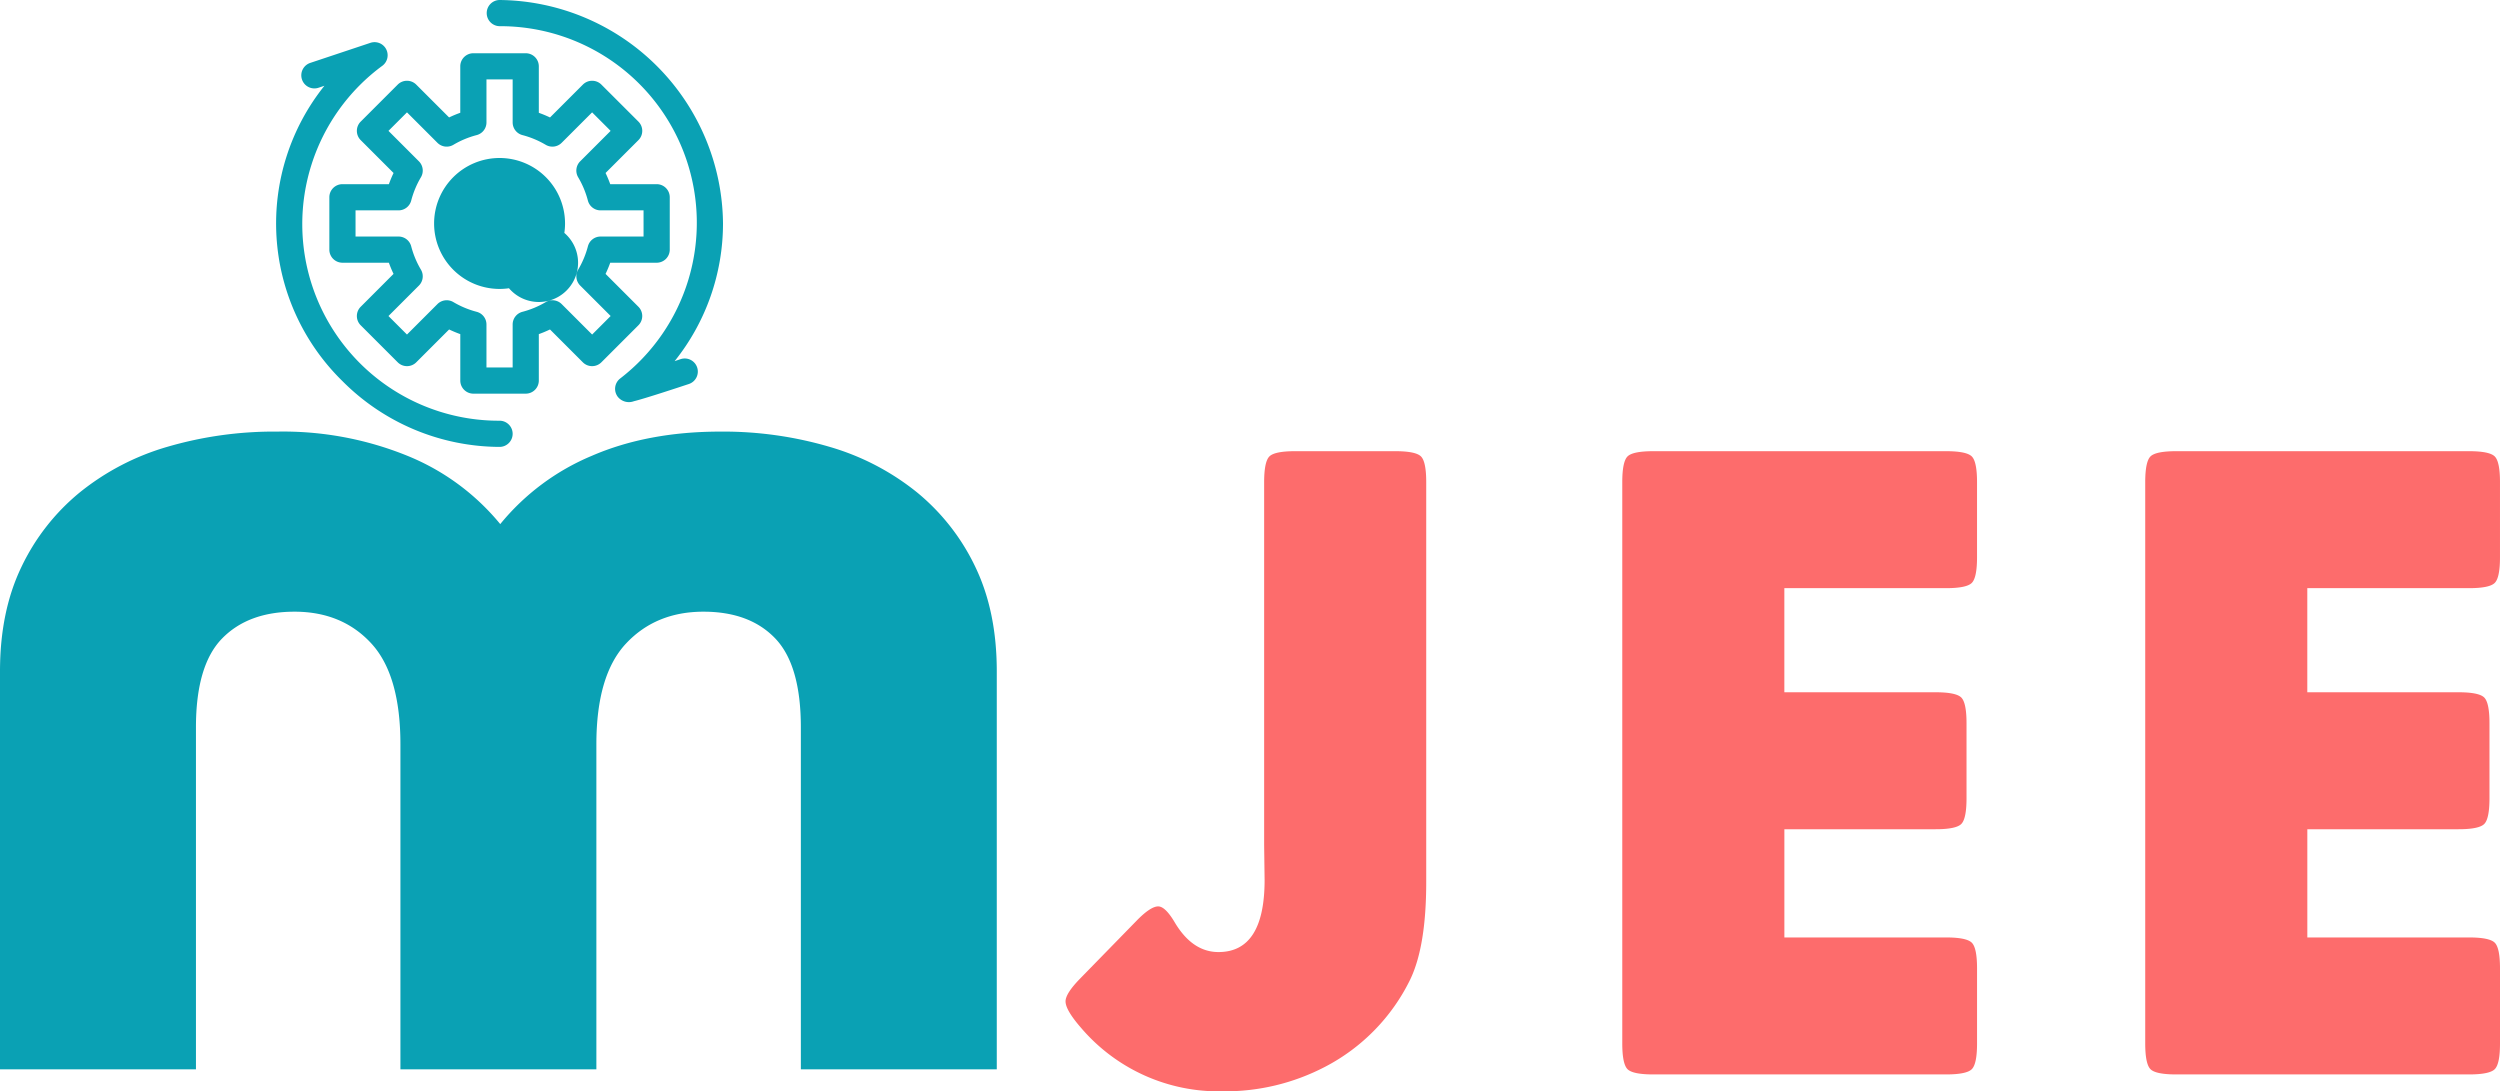
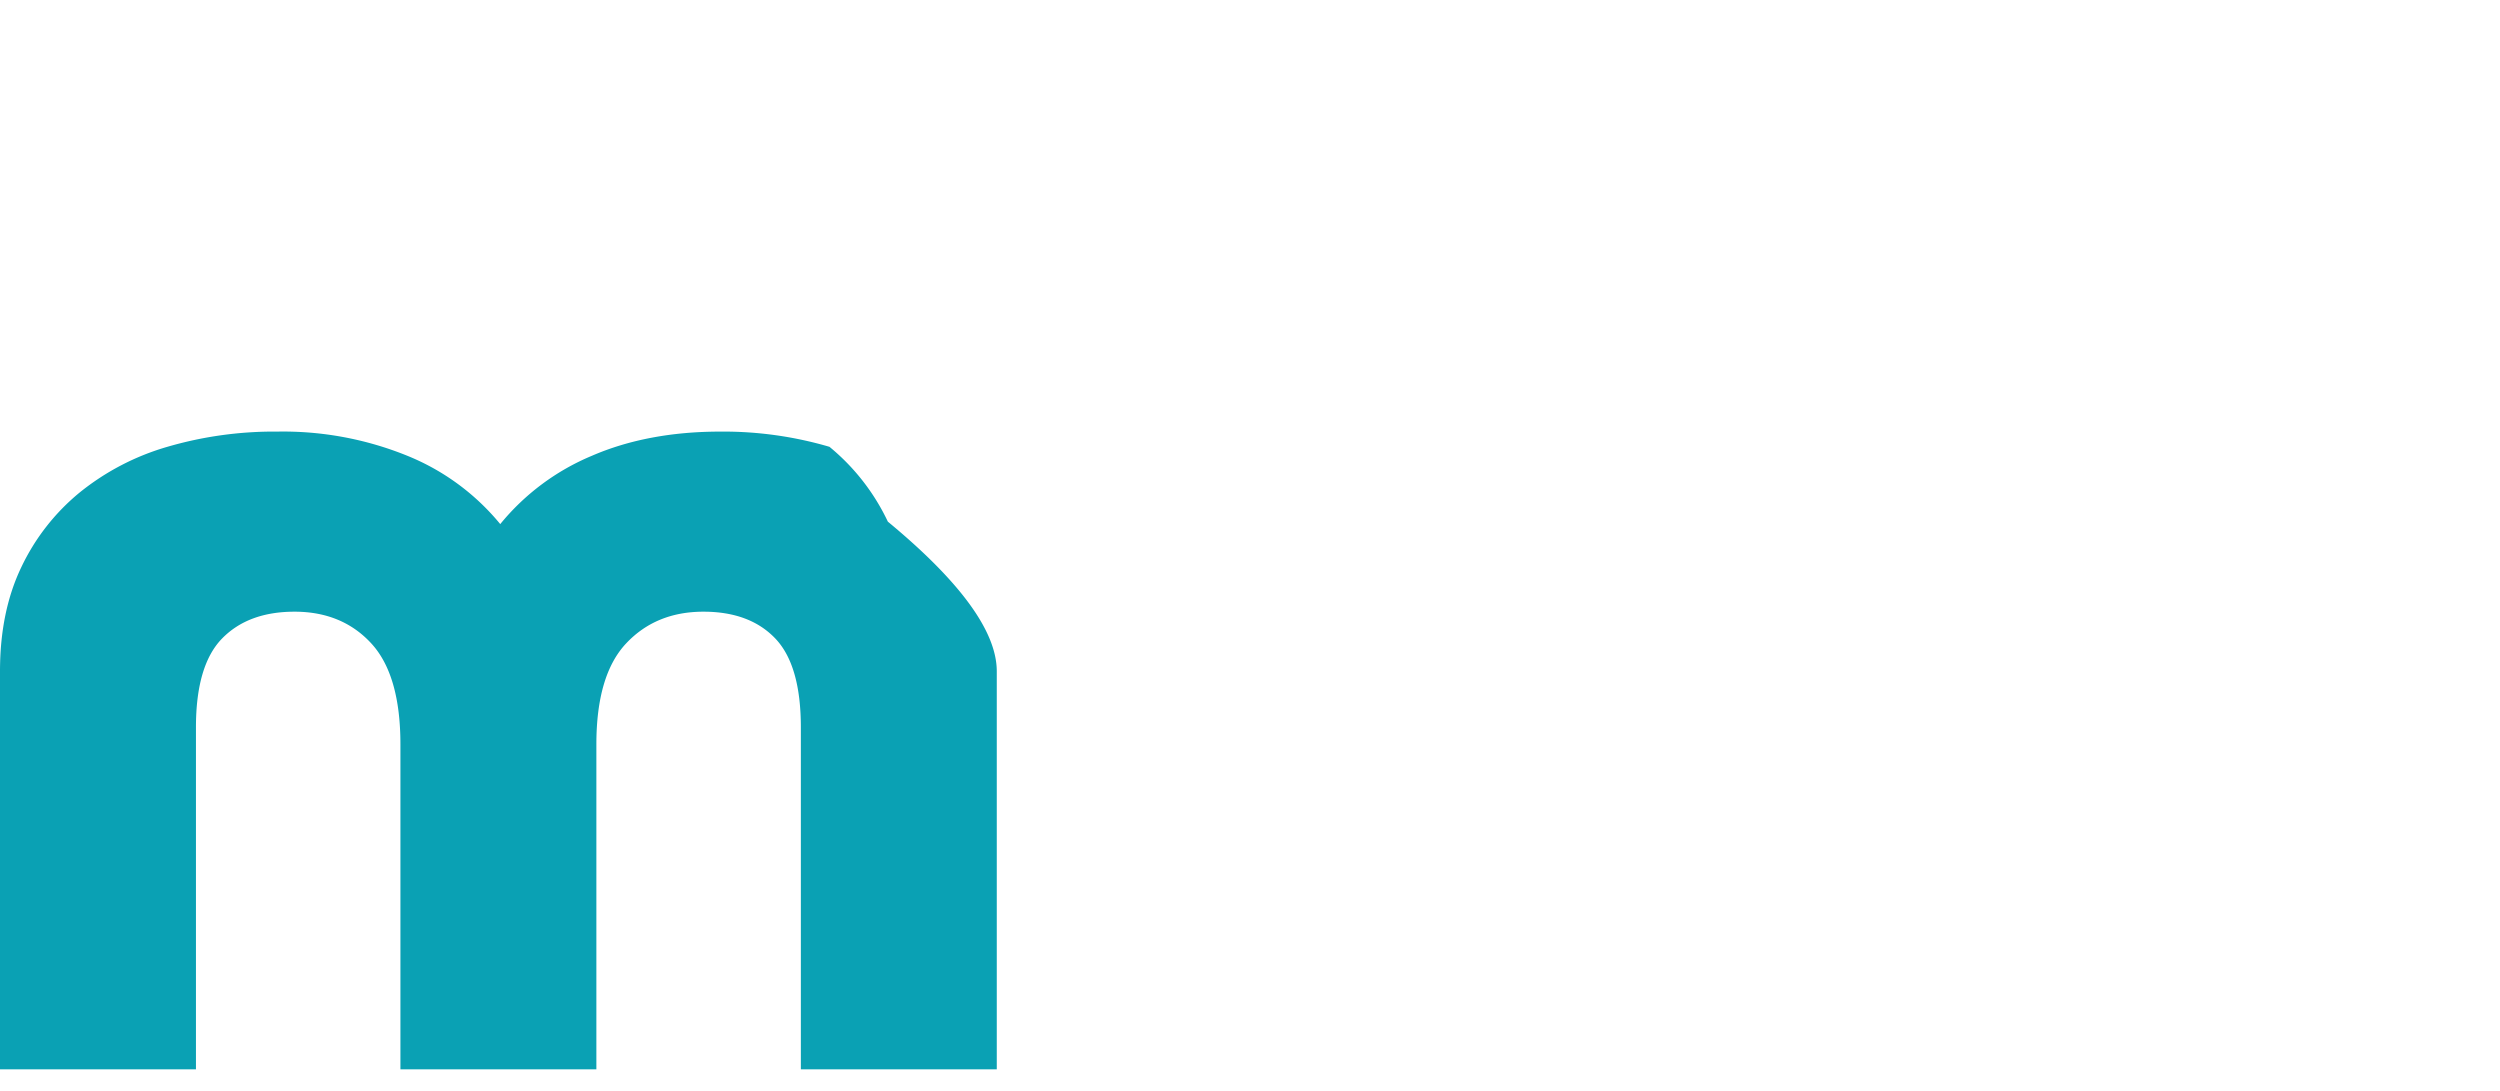
<svg xmlns="http://www.w3.org/2000/svg" width="505.303" height="220.587" viewBox="0 0 505.303 220.587">
  <g id="mjee" transform="translate(-178.03 -1234.201)">
    <g id="Group_20" data-name="Group 20" transform="translate(-1843 424.365)">
      <g id="Group_16" data-name="Group 16" transform="translate(1466 445)">
        <g id="Group_4134" data-name="Group 4134" transform="translate(-22024.5 -3856.029)">
          <g id="Group_4125" data-name="Group 4125" transform="translate(21318 1256)">
            <g id="Group_4112" data-name="Group 4112" transform="translate(1261.53 3052.09)">
              <g id="Group_4070" data-name="Group 4070">
                <g id="Group_3945" data-name="Group 3945">
-                   <path id="Path_7673" data-name="Path 7673" d="M13.53-80.442q0-12.054,4.3-21.033A43.744,43.744,0,0,1,29.643-116.6a50.6,50.6,0,0,1,17.712-9.225A76.9,76.9,0,0,1,69.618-128.9a66.667,66.667,0,0,1,26.322,4.92,47.223,47.223,0,0,1,18.7,13.776,47.556,47.556,0,0,1,18.45-13.776q11.316-4.92,26.076-4.92a76,76,0,0,1,22.017,3.075A50.6,50.6,0,0,1,198.9-116.6a43.744,43.744,0,0,1,11.8,15.125Q215-92.5,215-80.442V0H175.4V-69.126q0-12.546-5.166-17.958T155.718-92.5q-9.594,0-15.621,6.4T134.07-65.682V0H94.464V-65.682q0-14.022-5.9-20.418t-15.5-6.4q-9.348,0-14.637,5.412T53.136-69.126V0H13.53Z" transform="translate(-13.53 128.91)" fill="#0aa1b4" />
+                   <path id="Path_7673" data-name="Path 7673" d="M13.53-80.442q0-12.054,4.3-21.033A43.744,43.744,0,0,1,29.643-116.6a50.6,50.6,0,0,1,17.712-9.225A76.9,76.9,0,0,1,69.618-128.9a66.667,66.667,0,0,1,26.322,4.92,47.223,47.223,0,0,1,18.7,13.776,47.556,47.556,0,0,1,18.45-13.776q11.316-4.92,26.076-4.92a76,76,0,0,1,22.017,3.075a43.744,43.744,0,0,1,11.8,15.125Q215-92.5,215-80.442V0H175.4V-69.126q0-12.546-5.166-17.958T155.718-92.5q-9.594,0-15.621,6.4T134.07-65.682V0H94.464V-65.682q0-14.022-5.9-20.418t-15.5-6.4q-9.348,0-14.637,5.412T53.136-69.126V0H13.53Z" transform="translate(-13.53 128.91)" fill="#0aa1b4" />
                </g>
              </g>
            </g>
          </g>
        </g>
-         <path id="Path_27" data-name="Path 27" d="M75.3-119.694v80.842q0,12.92-3.23,19.657A39.292,39.292,0,0,1,54.91-1.569,43.683,43.683,0,0,1,34.146,3.415,36.57,36.57,0,0,1,5.537-9.413Q2.4-13.012,2.4-14.766q0-1.569,2.861-4.522L16.7-31.008q2.861-2.953,4.43-2.953,1.384,0,3.23,3.045,3.6,6.183,8.952,6.183,9.321,0,9.321-14.581l-.092-7.014v-73.367q0-4.153,1.061-5.214t5.214-1.061h20.21q4.153,0,5.214,1.061T75.3-119.694Zm72.385,21.41v21.041h30.546q4.153,0,5.214,1.061t1.061,5.214v15.135q0,4.153-1.061,5.214t-5.214,1.061H147.689v21.872h32.669q4.153,0,5.214,1.061t1.061,5.214V-6.275q0,4.153-1.061,5.214T180.358,0H121.2q-4.153,0-5.214-1.061t-1.061-5.214V-119.694q0-4.153,1.061-5.214t5.214-1.061h59.155q4.153,0,5.214,1.061t1.061,5.214v15.135q0,4.153-1.061,5.214t-5.214,1.061Zm105.7,0v21.041h30.546q4.153,0,5.214,1.061t1.061,5.214v15.135q0,4.153-1.061,5.214t-5.214,1.061H253.389v21.872h32.669q4.153,0,5.214,1.061t1.061,5.214V-6.275q0,4.153-1.061,5.214T286.058,0H226.9q-4.153,0-5.214-1.061t-1.061-5.214V-119.694q0-4.153,1.061-5.214t5.214-1.061h59.155q4.153,0,5.214,1.061t1.061,5.214v15.135q0,4.153-1.061,5.214t-5.214,1.061Z" transform="translate(768 582)" fill="#fd6c6c" />
      </g>
      <g id="engineering_1_" data-name="engineering (1)" transform="translate(2076.836 809.836)">
        <g id="Group_7" data-name="Group 7">
          <g id="Group_6" data-name="Group 6">
-             <path id="Path_17" data-name="Path 17" d="M81.752,72.593l-1.2.4a44.53,44.53,0,0,0,9.777-27.828A45.6,45.6,0,0,0,45.164,0a2.647,2.647,0,0,0,0,5.293A39.731,39.731,0,0,1,69.53,76.514a2.646,2.646,0,0,0-.448,3.714,2.883,2.883,0,0,0,3.248.863c2.135-.513,9.027-2.789,11.1-3.476a2.646,2.646,0,1,0-1.674-5.021ZM73.233,62.005l-6.642-6.642a23.659,23.659,0,0,0,.943-2.26H76.92a2.646,2.646,0,0,0,2.646-2.646V39.871a2.646,2.646,0,0,0-2.646-2.646H67.534a23.625,23.625,0,0,0-.943-2.261l6.642-6.641a2.647,2.647,0,0,0,0-3.743L65.748,17.1a2.646,2.646,0,0,0-3.742,0l-6.642,6.642A23.659,23.659,0,0,0,53.1,22.8V13.408a2.646,2.646,0,0,0-2.646-2.646H39.871a2.646,2.646,0,0,0-2.646,2.646v9.386a23.621,23.621,0,0,0-2.261.943L28.323,17.1a2.646,2.646,0,0,0-3.742,0L17.1,24.581a2.647,2.647,0,0,0,0,3.743l6.642,6.641a23.626,23.626,0,0,0-.943,2.261H13.408a2.646,2.646,0,0,0-2.646,2.646V50.457A2.646,2.646,0,0,0,13.408,53.1h9.386a23.622,23.622,0,0,0,.943,2.26L17.1,62.005a2.647,2.647,0,0,0,0,3.743l7.485,7.485a2.647,2.647,0,0,0,3.742,0l6.642-6.641a23.7,23.7,0,0,0,2.261.943V76.92a2.646,2.646,0,0,0,2.646,2.646H50.457A2.646,2.646,0,0,0,53.1,76.92V67.534a23.618,23.618,0,0,0,2.26-.943L62,73.232a2.647,2.647,0,0,0,3.742,0l7.485-7.485A2.647,2.647,0,0,0,73.233,62.005Zm-9.357,5.614-6.155-6.155a2.646,2.646,0,0,0-3.217-.407,18.356,18.356,0,0,1-4.713,1.966,2.646,2.646,0,0,0-1.98,2.561v8.691H42.518V65.583a2.646,2.646,0,0,0-1.98-2.561,18.356,18.356,0,0,1-4.713-1.966,2.646,2.646,0,0,0-3.217.407l-6.155,6.155L22.71,63.876l6.155-6.155a2.647,2.647,0,0,0,.408-3.217,18.356,18.356,0,0,1-1.966-4.714,2.646,2.646,0,0,0-2.561-1.98h-8.69V42.518h8.691a2.646,2.646,0,0,0,2.561-1.98,18.365,18.365,0,0,1,1.966-4.714,2.647,2.647,0,0,0-.408-3.217l-6.155-6.155,3.743-3.743,6.155,6.155a2.646,2.646,0,0,0,3.217.407,18.358,18.358,0,0,1,4.714-1.966,2.646,2.646,0,0,0,1.98-2.561v-8.69h5.293v8.691a2.646,2.646,0,0,0,1.98,2.561A18.367,18.367,0,0,1,54.5,29.272a2.646,2.646,0,0,0,3.217-.407l6.155-6.155,3.743,3.743L61.46,32.608a2.646,2.646,0,0,0-.408,3.217,18.367,18.367,0,0,1,1.966,4.714,2.646,2.646,0,0,0,2.561,1.98h8.69V47.81H65.583a2.646,2.646,0,0,0-2.561,1.98,18.362,18.362,0,0,1-1.966,4.71,2.647,2.647,0,0,0,.408,3.217l6.155,6.155ZM45.164,85.036A39.738,39.738,0,0,1,21.489,13.283,2.646,2.646,0,0,0,19.05,8.662c-.544.184-12.031,4.013-12.147,4.052a2.646,2.646,0,1,0,1.674,5.021l1.191-.4a44.546,44.546,0,0,0,3.585,59.637A45.024,45.024,0,0,0,45.164,90.328a2.646,2.646,0,1,0,0-5.293Zm0-53.1A13.232,13.232,0,1,0,58.4,45.164,13.232,13.232,0,0,0,45.164,31.936Zm0,21.171a7.935,7.935,0,1,0,0-.007Z" fill="#0aa1b4" />
-           </g>
+             </g>
        </g>
      </g>
    </g>
  </g>
</svg>